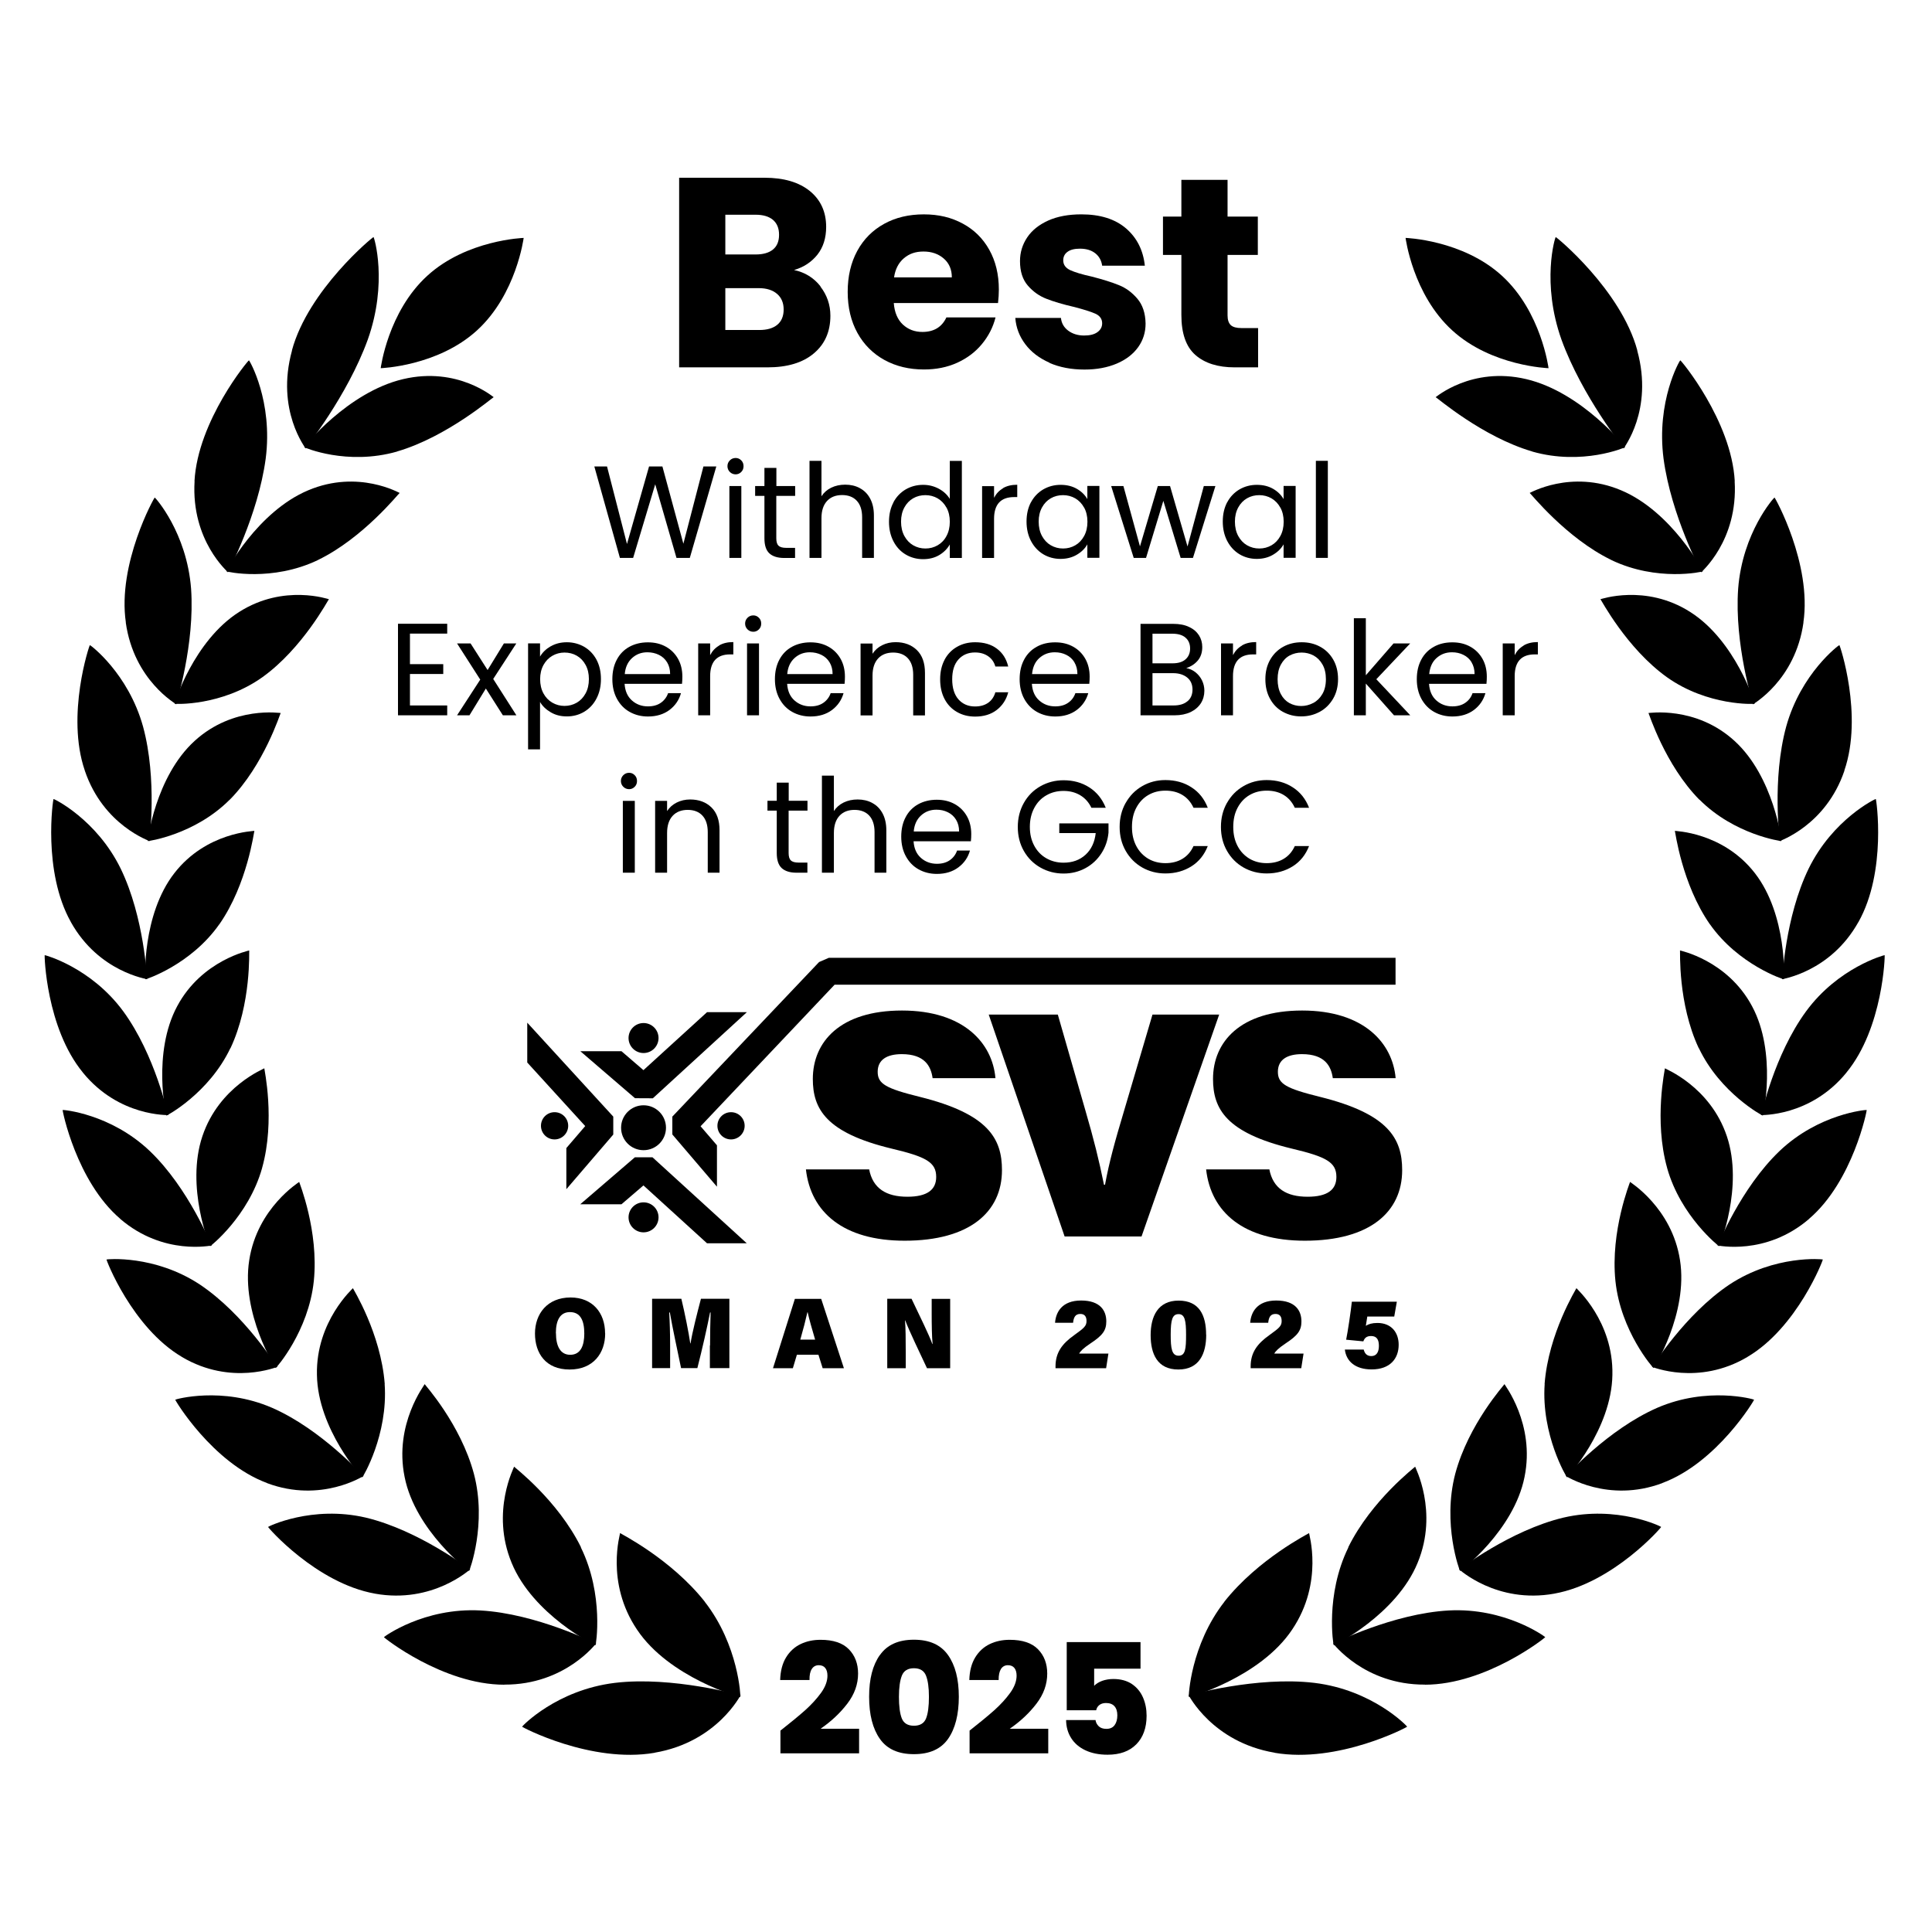
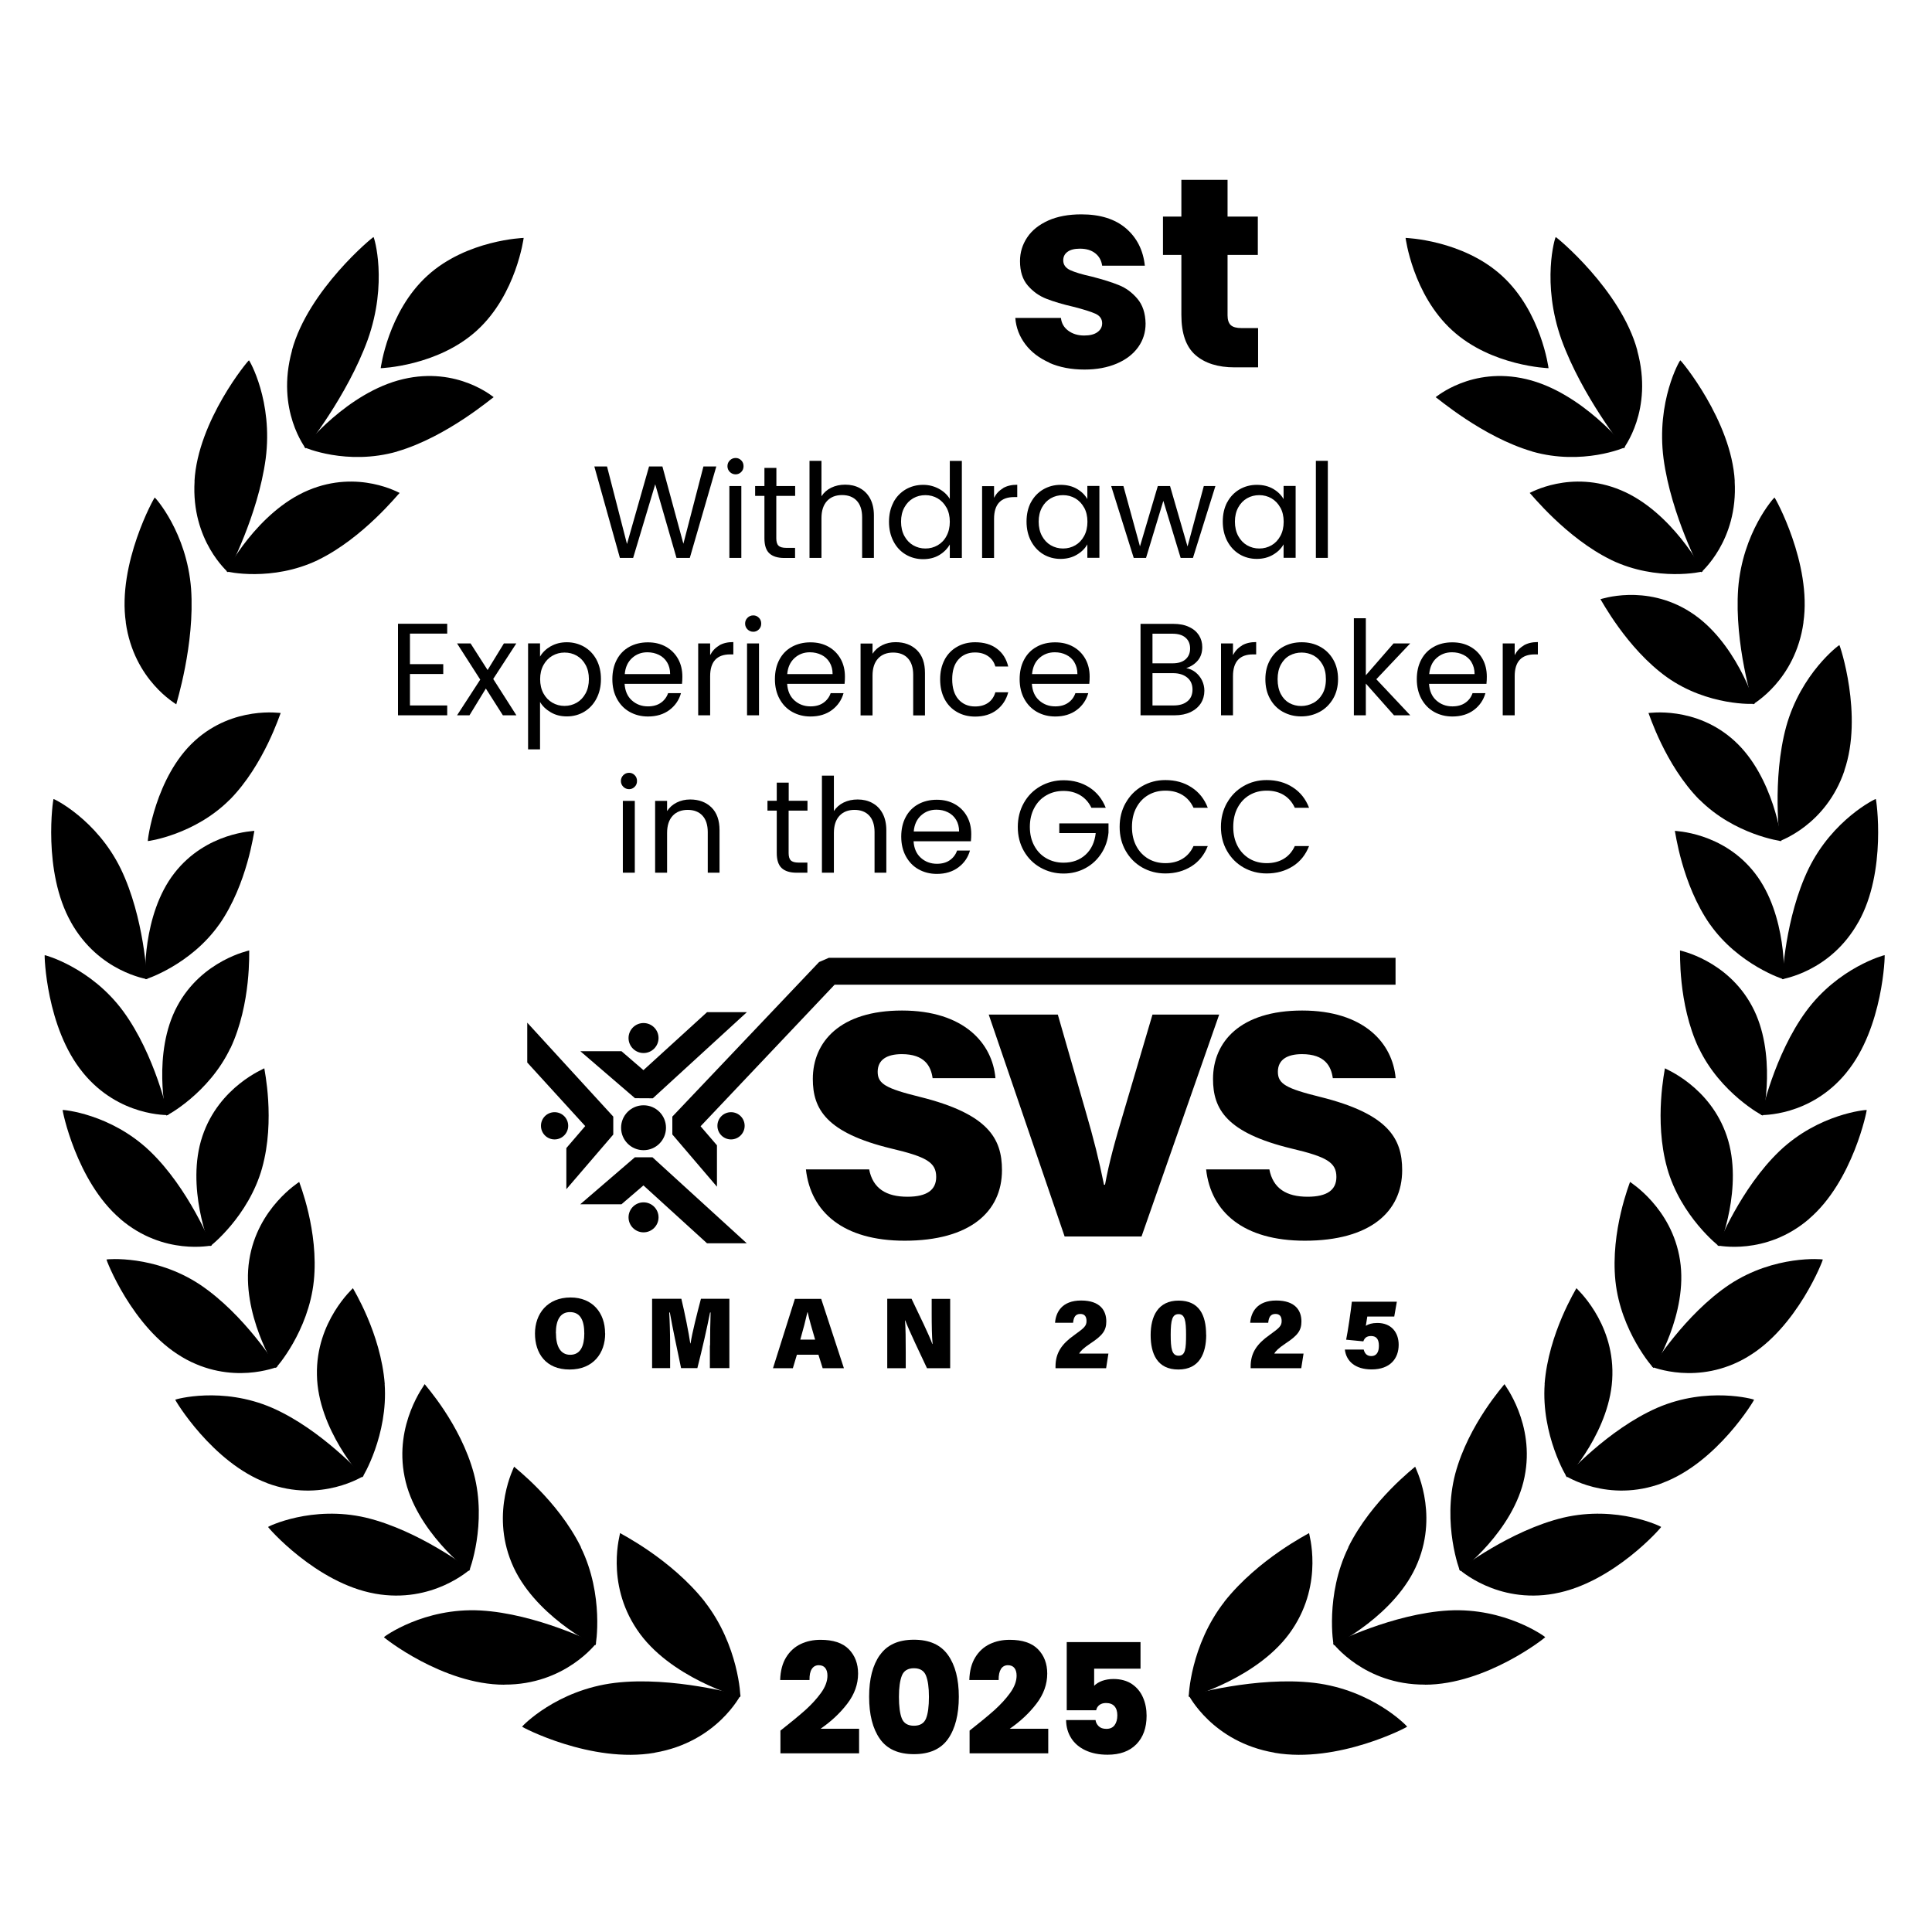
<svg xmlns="http://www.w3.org/2000/svg" id="Layer_1" version="1.1" viewBox="0 0 210 210">
  <path class="" d="M133.09,174.1c-3.7,4.74-3.91,10.33-3.87,10.35,0,.08,7.75-2.1,11.23-7.32,3.48-5.16,1.79-10.5,1.84-10.49-.02.05-5.51,2.78-9.21,7.46h0,0ZM163.25,29.97c4.29,3.91,5.07,10.05,5.07,10.05,0,0-6.19-.2-10.47-4.11-4.29-3.91-5.07-10.05-5.07-10.05,0,0,6.19.2,10.47,4.11" />
  <path class="" d="M146.56,168.2c-2.54,5.19-1.63,10.63-1.59,10.63,0,.07,6.82-3.32,9.12-8.96,2.31-5.58-.32-10.47-.27-10.45,0,.05-4.73,3.62-7.27,8.76M138.54,190.51c-6.81-1.16-9.35-6.31-9.35-6.26.08.02,7.38-2.08,13.67-1.33,6.35.77,10.09,4.71,10.09,4.76.09.02-7.51,4.03-14.41,2.84h0Z" />
  <path class="" d="M158.18,160.19c-1.43,5.46.48,10.56.52,10.56,0,.08,5.85-4.36,7.01-10.21,1.18-5.79-2.23-10.09-2.18-10.09,0,.05-3.9,4.33-5.35,9.74M154.88,183.11c-6.63.03-10-4.53-9.98-4.48.08,0,6.47-3.24,12.57-3.58,6.16-.33,10.48,2.86,10.49,2.9.08,0-6.39,5.17-13.09,5.17" />
  <path class="" d="M167.9,150.43c-.39,5.55,2.39,10.16,2.43,10.15,0,.07,4.84-5.22,4.93-11.13.13-5.84-3.95-9.43-3.91-9.43,0,.05-3.04,4.9-3.46,10.42h0,0ZM168.96,173.22c-6.31,1.14-10.38-2.68-10.37-2.64.08,0,5.53-4.23,11.34-5.62,5.87-1.37,10.63.97,10.63,1.01.08,0-5.22,6.11-11.61,7.25" />
  <path class="" d="M175.59,139.24c.57,5.47,4.1,9.47,4.14,9.45.02.08,3.79-5.93,2.88-11.71-.88-5.72-5.46-8.5-5.43-8.51,0,.05-2.15,5.33-1.59,10.77M180.68,161.21c-5.91,2.21-10.52-.81-10.49-.78.06,0,4.55-5.05,9.95-7.41,5.45-2.36,10.51-.92,10.52-.88.08-.03-4.01,6.85-9.98,9.06h0Z" />
  <path class="" d="M181.21,126.96c1.48,5.26,5.63,8.51,5.65,8.5.03.06,2.69-6.47.84-11.96-1.82-5.44-6.77-7.35-6.73-7.38.02.05-1.22,5.62.24,10.83M189.93,147.5c-5.37,3.18-10.38,1.04-10.36,1.08.05-.02,3.54-5.7,8.42-8.96,4.93-3.25,10.11-2.75,10.14-2.72.08-.03-2.77,7.4-8.19,10.59" />
  <path class="" d="M184.66,113.93c2.33,4.9,6.92,7.35,6.95,7.33.04.06,1.56-6.82-1.17-11.89-2.69-5.03-7.86-6.05-7.83-6.06.03.04-.25,5.76,2.04,10.63M196.64,132.49c-4.73,4.06-9.97,2.86-9.95,2.89.05-.03,2.49-6.2,6.73-10.26,4.28-4.08,9.45-4.5,9.48-4.47.06-.04-1.48,7.75-6.26,11.83h0Z" />
  <path class="" d="M185.86,100.46c3.1,4.42,8.02,6.01,8.03,5.98.05.05.39-6.99-3.14-11.53-3.49-4.5-8.73-4.57-8.7-4.6.04.04.75,5.77,3.81,10.16M200.69,116.6c-3.95,4.83-9.3,4.58-9.27,4.61.04-.04,1.41-6.52,4.89-11.28,3.51-4.78,8.5-6.12,8.54-6.11.05-.05-.15,7.9-4.15,12.76h0,0Z" />
  <path class="" d="M184.73,86.92c3.81,3.82,8.88,4.52,8.9,4.5.06.04-.82-7-5.1-10.89-4.23-3.86-9.37-3-9.35-3.03.05.03,1.79,5.63,5.54,9.43M202,100.22c-3.05,5.47-8.33,6.19-8.29,6.22.04-.04.29-6.68,2.88-12.02,2.62-5.36,7.27-7.61,7.3-7.57.05-.05,1.22,7.86-1.89,13.38h0Z" />
  <path class="" d="M181.19,73.61c4.43,3.15,9.51,2.93,9.54,2.88.06.03-2.07-6.84-7.01-9.97-4.88-3.11-9.78-1.36-9.76-1.39.06.03,2.84,5.34,7.23,8.48h0ZM200.48,83.77c-2.03,5.99-7.09,7.64-7.04,7.66.03-.05-.86-6.68.71-12.45,1.61-5.81,5.74-8.88,5.78-8.86.04-.06,2.62,7.62.54,13.64h.02,0Z" />
  <path class="" d="M175.16,60.88c4.98,2.38,9.92,1.27,9.93,1.22.08.03-3.35-6.49-8.89-8.81-5.46-2.3-9.95.33-9.93.29.08.02,3.96,4.91,8.88,7.29h0ZM196.03,67.66c-.89,6.34-5.53,8.88-5.49,8.9.02-.05-2.04-6.51-1.61-12.57.47-6.11,3.9-9.92,3.95-9.91.03-.06,4.08,7.19,3.14,13.58h0Z" />
  <path class="" d="M166.54,49.08c5.46,1.56,10.09-.44,10.1-.47.08,0-4.7-5.98-10.74-7.4-5.96-1.41-9.86,2-9.85,1.96.08,0,5.09,4.33,10.49,5.9M188.55,52.3c.39,6.52-3.69,9.9-3.63,9.91,0-.05-3.27-6.16-4.1-12.36-.81-6.24,1.76-10.7,1.82-10.68.03-.08,5.56,6.55,5.92,13.13" />
  <path class="" d="M76.6,174.1c3.7,4.74,3.91,10.33,3.87,10.35,0,.08-7.75-2.1-11.23-7.32-3.48-5.16-1.79-10.5-1.84-10.49.02.05,5.51,2.78,9.21,7.46h0ZM46.45,29.97c-4.29,3.91-5.07,10.05-5.07,10.05,0,0,6.19-.2,10.47-4.11s5.07-10.05,5.07-10.05c0,0-6.19.2-10.47,4.11M177.96,38.1c1.8,6.53-1.53,10.64-1.47,10.64,0-.05-4.52-5.65-6.76-11.81-2.21-6.2-.7-11.16-.63-11.16.02-.07,7.09,5.73,8.87,12.32h-.02Z" />
  <path class="" d="M63.14,168.2c2.54,5.19,1.63,10.63,1.59,10.63,0,.07-6.82-3.32-9.12-8.96-2.31-5.58.32-10.47.27-10.45,0,.05,4.73,3.62,7.27,8.76M71.16,190.51c6.81-1.16,9.35-6.31,9.35-6.26-.08.02-7.38-2.08-13.67-1.33-6.35.77-10.09,4.71-10.09,4.76-.09.02,7.51,4.03,14.41,2.84h0Z" />
  <path class="" d="M51.51,160.19c1.44,5.46-.48,10.56-.52,10.56,0,.08-5.85-4.36-7.01-10.21-1.18-5.79,2.24-10.09,2.18-10.09,0,.05,3.9,4.33,5.35,9.74M54.82,183.11c6.63.03,10-4.53,9.98-4.48-.08,0-6.47-3.24-12.58-3.58-6.16-.33-10.48,2.86-10.49,2.9-.08,0,6.39,5.17,13.09,5.17" />
  <path class="" d="M41.81,150.43c.39,5.55-2.39,10.16-2.43,10.15,0,.07-4.84-5.22-4.93-11.13-.13-5.84,3.95-9.43,3.91-9.43,0,.05,3.04,4.9,3.46,10.42h0ZM40.74,173.22c6.31,1.14,10.38-2.68,10.37-2.64-.08,0-5.53-4.23-11.34-5.62-5.87-1.37-10.63.97-10.63,1.01-.08,0,5.22,6.11,11.61,7.25" />
  <path class="" d="M34.11,139.24c-.57,5.47-4.1,9.47-4.14,9.45-.02.08-3.79-5.93-2.88-11.71.88-5.72,5.46-8.5,5.43-8.51,0,.05,2.15,5.33,1.59,10.77M29.03,161.21c5.9,2.21,10.52-.81,10.49-.78-.06,0-4.55-5.05-9.95-7.41-5.45-2.36-10.51-.92-10.52-.88-.08-.03,4.01,6.85,9.98,9.06h0Z" />
  <path class="" d="M28.49,126.96c-1.48,5.26-5.63,8.51-5.65,8.5-.03.06-2.69-6.47-.84-11.96,1.82-5.44,6.77-7.35,6.73-7.38-.02.05,1.22,5.62-.24,10.83M19.78,147.5c5.37,3.18,10.38,1.04,10.36,1.08-.05-.02-3.54-5.7-8.42-8.96-4.93-3.25-10.11-2.75-10.14-2.72-.08-.03,2.77,7.4,8.19,10.59" />
  <path class="" d="M25.04,113.93c-2.33,4.9-6.92,7.35-6.95,7.33-.04.06-1.56-6.82,1.17-11.89,2.69-5.03,7.86-6.05,7.83-6.06-.03.04.25,5.76-2.04,10.63M13.07,132.49c4.73,4.06,9.97,2.86,9.95,2.89-.05-.03-2.49-6.2-6.73-10.26-4.28-4.08-9.45-4.5-9.48-4.47-.06-.04,1.48,7.75,6.26,11.83h0Z" />
  <path class="" d="M23.84,100.46c-3.1,4.42-8.02,6.01-8.03,5.98-.05.05-.39-6.99,3.14-11.53,3.49-4.5,8.73-4.57,8.7-4.6-.04.04-.75,5.77-3.81,10.16M9.02,116.6c3.95,4.83,9.3,4.58,9.27,4.61-.04-.04-1.41-6.52-4.89-11.28-3.51-4.78-8.5-6.12-8.54-6.11-.05-.05.15,7.9,4.15,12.76h0Z" />
  <path class="" d="M24.97,86.92c-3.81,3.82-8.88,4.52-8.9,4.5-.06.04.81-7,5.09-10.89,4.23-3.86,9.37-3,9.35-3.03-.05.03-1.79,5.63-5.54,9.43M7.7,100.22c3.05,5.47,8.33,6.19,8.3,6.22-.04-.04-.29-6.68-2.88-12.02-2.62-5.36-7.27-7.61-7.3-7.57-.05-.05-1.22,7.86,1.89,13.38h-.02Z" />
-   <path class="" d="M28.52,73.61c-4.43,3.15-9.51,2.93-9.54,2.88-.06.03,2.07-6.84,7.01-9.97,4.88-3.11,9.78-1.36,9.76-1.39-.06.03-2.85,5.34-7.23,8.48h0ZM9.22,83.77c2.03,5.99,7.09,7.64,7.04,7.66-.03-.05.86-6.68-.71-12.45-1.61-5.81-5.74-8.88-5.78-8.86-.04-.06-2.62,7.62-.55,13.64h0Z" />
  <path class="" d="M34.55,60.88c-4.98,2.38-9.92,1.27-9.93,1.22-.08.03,3.35-6.49,8.89-8.81,5.46-2.3,9.95.33,9.93.29-.08.02-3.96,4.91-8.88,7.29h0ZM13.67,67.66c.89,6.34,5.53,8.88,5.49,8.9-.02-.05,2.04-6.51,1.61-12.57-.47-6.11-3.9-9.92-3.95-9.91-.03-.06-4.08,7.19-3.14,13.58h0Z" />
  <path class="" d="M43.17,49.08c-5.46,1.56-10.09-.44-10.1-.47-.08,0,4.7-5.98,10.74-7.4,5.96-1.41,9.86,2,9.85,1.96-.08,0-5.09,4.33-10.49,5.9M21.15,52.3c-.39,6.52,3.68,9.9,3.63,9.91,0-.05,3.27-6.16,4.1-12.36.81-6.24-1.77-10.7-1.82-10.68-.03-.08-5.56,6.55-5.92,13.13" />
  <path class="" d="M31.74,38.1c-1.8,6.53,1.53,10.64,1.47,10.64,0-.05,4.52-5.65,6.76-11.81,2.21-6.2.7-11.16.63-11.16-.02-.07-7.09,5.73-8.87,12.32h.02Z" />
  <path class="" d="M94.47,127.09c.4,2.1,1.87,2.99,4.16,2.99,2.14,0,3.13-.75,3.13-2.15,0-1.59-1.07-2.19-4.88-3.09-7.11-1.72-8.53-4.32-8.53-7.56,0-4.05,2.98-7.44,9.69-7.44s9.83,3.54,10.16,7.35h-6.83c-.18-1.29-.85-2.61-3.35-2.61-1.62,0-2.62.61-2.62,1.92s.88,1.81,4.6,2.73c7.43,1.85,8.91,4.53,8.91,7.96,0,4.53-3.5,7.67-10.58,7.67-6.67,0-10.21-3.11-10.73-7.75h6.88,0Z" />
  <path class="" d="M115.72,134.4l-8.25-24.12h7.51l2.98,10.36c.94,3.22,1.49,5.44,2.04,8.14h.11c.46-2.5,1.08-4.73,2.08-8.07l3.08-10.43h7.25l-8.44,24.12h-8.34Z" />
  <path class="" d="M137.97,127.09c.4,2.1,1.87,2.99,4.16,2.99,2.14,0,3.13-.75,3.13-2.15,0-1.59-1.07-2.19-4.88-3.09-7.11-1.72-8.53-4.32-8.53-7.56,0-4.05,2.98-7.44,9.69-7.44s9.83,3.54,10.16,7.35h-6.83c-.18-1.29-.85-2.61-3.35-2.61-1.62,0-2.62.61-2.62,1.92s.88,1.81,4.6,2.73c7.43,1.85,8.91,4.53,8.91,7.96,0,4.53-3.5,7.67-10.58,7.67-6.67,0-10.21-3.11-10.73-7.75h6.88,0Z" />
  <path class="" d="M60.43,144.91c0,1.38.46,2.35,1.55,2.35,1.15,0,1.53-1.02,1.53-2.31,0-1.38-.4-2.33-1.56-2.33-1.07,0-1.53.89-1.53,2.29M65.78,144.94c0,2.13-1.28,3.92-3.87,3.92s-3.76-1.77-3.76-3.91,1.34-3.92,3.87-3.92c2.37,0,3.75,1.65,3.75,3.9" />
  <path class="" d="M77.18,146.25c0-1.17.03-2.69.06-3.59h-.06c-.32,1.62-.82,3.86-1.38,6.05h-1.77c-.44-2.13-.93-4.37-1.22-6.05h-.07c.06.89.1,2.36.1,3.65v2.4h-1.96v-7.54h3.18c.37,1.53.81,3.74.97,4.85h.03c.19-1.22.7-3.21,1.13-4.85h3.09v7.54h-2.12v-2.46h.02Z" />
  <path class="" d="M88.6,145.61c-.35-1.18-.65-2.24-.81-2.97h-.03c-.18.81-.46,1.89-.77,2.97h1.62ZM86.62,147.25l-.44,1.47h-2.16l2.38-7.54h2.86l2.47,7.54h-2.31l-.46-1.47h-2.36,0Z" />
  <path class="" d="M96.44,148.71v-7.54h2.64c.8,1.69,1.94,3.99,2.26,4.92h.03c-.08-.78-.1-2.11-.1-3.31v-1.6h2.01v7.54h-2.52c-.64-1.37-2-4.19-2.36-5.19h-.03c.07.71.08,2.17.08,3.5v1.69h-2.02Z" />
  <path class="" d="M114.73,148.71v-.18c0-1.49.69-2.46,2.05-3.42,1.04-.75,1.32-.97,1.32-1.52,0-.5-.22-.77-.67-.77-.55,0-.73.37-.79.96h-1.96c.08-1.13.74-2.42,2.83-2.42s2.74,1.11,2.74,2.27c0,.98-.39,1.52-1.73,2.4-.75.5-1.09.84-1.22,1.1h3.18l-.25,1.59h-5.49Z" />
  <path class="" d="M127.25,145.07c0,1.51.12,2.29.86,2.29s.81-.76.81-2.28-.13-2.24-.81-2.24-.86.6-.86,2.24M131.11,145.07c0,2.05-.74,3.79-3.03,3.79s-3.01-1.71-3.01-3.74.79-3.75,3.04-3.75,2.99,1.6,2.99,3.71" />
  <path class="" d="M135.94,148.71v-.18c0-1.49.69-2.46,2.05-3.42,1.04-.75,1.32-.97,1.32-1.52,0-.5-.22-.77-.67-.77-.55,0-.73.37-.79.96h-1.96c.08-1.13.74-2.42,2.83-2.42s2.74,1.11,2.74,2.27c0,.98-.39,1.52-1.73,2.4-.75.5-1.09.84-1.22,1.1h3.18l-.25,1.59h-5.49Z" />
  <path class="" d="M151.56,143.1h-2.94c-.03.22-.13.83-.16,1.01.27-.18.67-.31,1.26-.31,1.5,0,2.31,1.02,2.31,2.37,0,1.49-.92,2.68-2.94,2.68-1.77,0-2.76-.88-2.91-2.16h2.05c.1.42.34.71.83.71.57,0,.82-.45.82-1.11s-.22-1.07-.85-1.07c-.51,0-.72.24-.84.58l-1.87-.18c.18-.87.51-3.09.62-4.13h4.89l-.28,1.6h0Z" />
  <path class="" d="M80.94,122.37c0,.81-.66,1.48-1.48,1.48s-1.48-.66-1.48-1.48.66-1.48,1.48-1.48,1.48.66,1.48,1.48" />
  <path class="" d="M61.76,122.37c0,.81-.66,1.48-1.48,1.48s-1.48-.66-1.48-1.48.66-1.48,1.48-1.48,1.48.66,1.48,1.48" />
  <path class="" d="M71.58,112.83c0,.9-.73,1.63-1.63,1.63s-1.63-.73-1.63-1.63.73-1.63,1.63-1.63,1.63.73,1.63,1.63" />
  <path class="" d="M71.58,132.32c0,.9-.73,1.63-1.63,1.63s-1.63-.73-1.63-1.63.73-1.63,1.63-1.63,1.63.73,1.63,1.63" />
  <path class="" d="M72.39,122.58c0,1.35-1.09,2.44-2.44,2.44s-2.44-1.09-2.44-2.44,1.09-2.44,2.44-2.44,2.44,1.09,2.44,2.44" />
  <polygon class="" points="90.09 104.11 89.03 104.57 73.08 121.37 73.08 123.31 77.93 128.99 77.93 124.49 76.15 122.42 90.72 107.03 151.69 107.03 151.69 104.11 90.09 104.11" />
  <polygon class="" points="57.31 111.17 57.31 115.49 63.61 122.4 61.56 124.79 61.56 129.25 61.56 129.26 66.66 123.32 66.66 121.37 57.31 111.16 57.31 111.17" />
  <polygon class="" points="70.96 119.38 81.18 110.02 81.17 110.02 76.85 110.02 69.94 116.32 67.55 114.26 63.09 114.26 63.09 114.27 69.02 119.37 70.96 119.38" />
  <polygon class="" points="70.92 125.79 81.17 135.14 81.16 135.14 76.85 135.14 69.94 128.85 67.55 130.9 63.08 130.9 63.08 130.89 69.01 125.79 70.92 125.79" />
-   <path d="M89.17,31.14c.72.93,1.09,1.99,1.09,3.18,0,1.72-.6,3.09-1.81,4.1-1.2,1.01-2.88,1.51-5.03,1.51h-9.6v-20.61h9.28c2.09,0,3.73.48,4.92,1.44,1.18.96,1.78,2.26,1.78,3.9,0,1.21-.32,2.22-.95,3.02-.64.8-1.48,1.36-2.54,1.67,1.19.25,2.15.85,2.88,1.78ZM78.84,27.66h3.29c.82,0,1.45-.18,1.89-.54.44-.36.66-.89.66-1.6s-.22-1.24-.66-1.62c-.44-.37-1.07-.56-1.89-.56h-3.29v4.31ZM84.49,35.3c.46-.38.69-.94.69-1.66s-.24-1.29-.72-1.7-1.14-.62-1.98-.62h-3.64v4.55h3.7c.84,0,1.49-.19,1.95-.57Z" />
-   <path d="M108.51,32.94h-11.36c.08,1.02.41,1.79.98,2.33.58.54,1.29.81,2.13.81,1.25,0,2.12-.53,2.61-1.58h5.34c-.27,1.08-.77,2.04-1.48,2.9-.71.86-1.61,1.54-2.69,2.03-1.08.49-2.28.73-3.61.73-1.6,0-3.03-.34-4.29-1.03-1.25-.69-2.23-1.66-2.94-2.94-.7-1.27-1.06-2.76-1.06-4.46s.35-3.19,1.04-4.46c.69-1.27,1.67-2.25,2.92-2.94s2.69-1.03,4.31-1.03,2.99.33,4.23,1c1.23.66,2.2,1.61,2.89,2.85.69,1.23,1.04,2.67,1.04,4.32,0,.47-.03.96-.09,1.47ZM103.46,30.15c0-.86-.29-1.54-.88-2.05-.59-.51-1.32-.76-2.2-.76s-1.55.24-2.13.73c-.58.49-.94,1.19-1.07,2.08h6.28Z" />
  <path d="M114.09,39.43c-1.12-.49-2-1.16-2.64-2.01s-1.01-1.8-1.09-2.86h4.96c.06.57.32,1.03.79,1.38s1.05.53,1.73.53c.63,0,1.11-.12,1.45-.37.34-.25.51-.56.51-.96,0-.47-.25-.82-.73-1.04-.49-.22-1.28-.47-2.38-.75-1.17-.27-2.15-.56-2.94-.87-.78-.3-1.46-.78-2.03-1.44-.57-.66-.85-1.54-.85-2.66,0-.94.26-1.79.78-2.57s1.28-1.38,2.29-1.84c1.01-.45,2.21-.67,3.6-.67,2.05,0,3.67.51,4.86,1.53,1.18,1.02,1.86,2.37,2.04,4.05h-4.64c-.08-.57-.33-1.02-.75-1.35-.42-.33-.97-.5-1.66-.5-.59,0-1.04.11-1.35.34-.31.22-.47.53-.47.93,0,.47.25.82.75,1.06.5.23,1.28.47,2.33.7,1.21.31,2.2.62,2.96.93.76.3,1.43.79,2.01,1.47s.88,1.58.9,2.71c0,.96-.27,1.82-.81,2.57-.54.75-1.31,1.35-2.32,1.78-1.01.43-2.18.65-3.51.65-1.43,0-2.7-.24-3.82-.73Z" />
  <path d="M136.75,35.67v4.26h-2.55c-1.82,0-3.24-.45-4.26-1.34s-1.53-2.34-1.53-4.36v-6.52h-2v-4.17h2v-3.99h5.02v3.99h3.29v4.17h-3.29v6.57c0,.49.12.84.35,1.06.24.22.63.32,1.17.32h1.79Z" />
  <path d="M77.86,50.7l-2.88,9.94h-1.45l-2.31-8-2.4,8h-1.44s-2.78-9.94-2.78-9.94h1.38l2.17,8.43,2.4-8.43h1.45l2.28,8.4,2.18-8.4h1.4Z" />
  <path d="M79.33,51.3c-.17-.17-.26-.38-.26-.63s.09-.46.26-.63c.17-.17.38-.26.63-.26s.44.09.61.26c.17.17.25.38.25.63s-.08.46-.25.63c-.17.17-.37.26-.61.26s-.46-.09-.63-.26ZM80.58,52.83v7.81h-1.3v-7.81h1.3Z" />
  <path d="M84.38,53.9v4.61c0,.38.08.65.24.8.16.16.44.24.84.24h.96v1.1h-1.17c-.72,0-1.26-.17-1.62-.5-.36-.33-.54-.88-.54-1.64v-4.61h-1.01v-1.07h1.01v-1.97h1.3v1.97h2.04v1.07h-2.04Z" />
  <path d="M93.46,53.06c.48.25.85.63,1.12,1.13.27.5.41,1.12.41,1.84v4.61h-1.28v-4.42c0-.78-.2-1.38-.58-1.79s-.92-.62-1.6-.62-1.23.21-1.63.64-.61,1.05-.61,1.87v4.32h-1.3v-10.55h1.3v3.85c.26-.4.61-.71,1.06-.93.45-.22.96-.33,1.52-.33.59,0,1.12.12,1.6.38Z" />
  <path d="M97.11,54.6c.32-.6.77-1.07,1.33-1.4.57-.33,1.2-.5,1.9-.5.61,0,1.17.14,1.7.42.52.28.92.65,1.2,1.11v-4.13h1.31v10.55h-1.31v-1.47c-.26.46-.64.85-1.14,1.15-.5.3-1.09.45-1.77.45s-1.32-.17-1.89-.51c-.57-.34-1.01-.82-1.33-1.44-.32-.62-.48-1.32-.48-2.11s.16-1.5.48-2.1ZM102.88,55.18c-.24-.44-.56-.77-.96-1.01-.4-.23-.85-.35-1.33-.35s-.93.11-1.33.34c-.4.23-.72.56-.96,1-.24.44-.36.95-.36,1.54s.12,1.12.36,1.56c.24.44.56.78.96,1.01.4.23.84.35,1.33.35s.93-.12,1.33-.35c.4-.23.73-.57.96-1.01.24-.44.36-.96.36-1.55s-.12-1.1-.36-1.54Z" />
  <path d="M109.02,53.06c.42-.25.94-.37,1.55-.37v1.34h-.34c-1.45,0-2.18.79-2.18,2.37v4.25h-1.3v-7.81h1.3v1.27c.23-.45.55-.79.98-1.04Z" />
  <path d="M112.06,54.6c.32-.6.77-1.07,1.33-1.4.57-.33,1.2-.5,1.89-.5s1.28.15,1.78.44.88.67,1.13,1.11v-1.43h1.31v7.81h-1.31v-1.46c-.26.46-.64.83-1.15,1.13-.51.3-1.1.45-1.77.45s-1.32-.17-1.88-.51c-.56-.34-1-.82-1.33-1.44-.32-.62-.48-1.32-.48-2.11s.16-1.5.48-2.1ZM117.84,55.18c-.24-.44-.56-.77-.96-1.01-.4-.23-.85-.35-1.33-.35s-.93.11-1.33.34c-.4.23-.72.56-.96,1-.24.44-.36.95-.36,1.54s.12,1.12.36,1.56c.24.44.56.78.96,1.01.4.23.84.35,1.33.35s.93-.12,1.33-.35c.4-.23.72-.57.96-1.01.24-.44.36-.96.36-1.55s-.12-1.1-.36-1.54Z" />
  <path d="M132.11,52.83l-2.44,7.81h-1.34l-1.88-6.2-1.88,6.2h-1.34l-2.45-7.81h1.33l1.8,6.56,1.94-6.56h1.33l1.9,6.57,1.77-6.57h1.28Z" />
  <path d="M133.39,54.6c.32-.6.77-1.07,1.33-1.4.57-.33,1.2-.5,1.89-.5s1.28.15,1.78.44.88.67,1.13,1.11v-1.43h1.31v7.81h-1.31v-1.46c-.26.46-.64.83-1.15,1.13-.51.3-1.1.45-1.77.45s-1.32-.17-1.88-.51c-.56-.34-1-.82-1.33-1.44-.32-.62-.48-1.32-.48-2.11s.16-1.5.48-2.1ZM139.17,55.18c-.24-.44-.56-.77-.96-1.01-.4-.23-.85-.35-1.33-.35s-.93.11-1.33.34c-.4.23-.72.56-.96,1-.24.44-.36.95-.36,1.54s.12,1.12.36,1.56c.24.44.56.78.96,1.01.4.23.84.35,1.33.35s.93-.12,1.33-.35c.4-.23.72-.57.96-1.01.24-.44.36-.96.36-1.55s-.12-1.1-.36-1.54Z" />
  <path d="M144.33,50.09v10.55h-1.3v-10.55h1.3Z" />
  <path d="M44.56,68.87v3.32h3.62v1.07h-3.62v3.42h4.05v1.07h-5.35v-9.95h5.35v1.07h-4.05Z" />
  <path d="M54.66,77.75l-1.85-2.91-1.78,2.91h-1.35l2.52-3.88-2.52-3.93h1.47l1.85,2.89,1.77-2.89h1.35l-2.51,3.86,2.52,3.95h-1.47Z" />
  <path d="M59.85,70.26c.51-.3,1.1-.45,1.77-.45s1.32.17,1.89.5c.56.33,1.01.8,1.33,1.4.32.61.48,1.3.48,2.1s-.16,1.49-.48,2.11c-.32.62-.77,1.1-1.33,1.44-.57.34-1.2.51-1.89.51s-1.25-.15-1.76-.45c-.51-.3-.9-.67-1.16-1.12v5.15h-1.3v-11.52h1.3v1.44c.26-.45.64-.82,1.15-1.12ZM63.65,72.27c-.24-.44-.56-.77-.96-1-.4-.23-.85-.34-1.33-.34s-.92.12-1.32.35c-.4.23-.73.57-.97,1.01-.24.44-.36.95-.36,1.53s.12,1.11.36,1.55c.24.44.57.78.97,1.01.4.23.84.35,1.32.35s.93-.12,1.33-.35c.4-.23.72-.57.96-1.01.24-.44.36-.96.36-1.56s-.12-1.1-.36-1.54Z" />
  <path d="M74.13,74.33h-6.24c.05.77.31,1.37.79,1.8.48.43,1.06.65,1.75.65.56,0,1.03-.13,1.4-.39s.64-.61.79-1.05h1.4c-.21.75-.63,1.36-1.25,1.83-.63.47-1.41.71-2.34.71-.74,0-1.4-.17-1.99-.5s-1.04-.8-1.38-1.42c-.33-.61-.5-1.32-.5-2.13s.16-1.52.48-2.12c.32-.61.78-1.08,1.36-1.4s1.26-.49,2.02-.49,1.4.16,1.97.48c.57.32,1.01.77,1.32,1.33.31.56.46,1.2.46,1.92,0,.25-.01.51-.04.79ZM72.51,71.99c-.22-.36-.52-.63-.89-.81s-.79-.28-1.25-.28c-.66,0-1.21.21-1.67.63-.46.42-.73,1-.79,1.74h4.93c0-.49-.11-.92-.33-1.28Z" />
  <path d="M78.16,70.16c.42-.25.94-.37,1.55-.37v1.34h-.34c-1.45,0-2.18.79-2.18,2.37v4.25h-1.3v-7.81h1.3v1.27c.23-.45.55-.79.98-1.04Z" />
  <path d="M81.25,68.41c-.17-.17-.26-.38-.26-.63s.09-.46.26-.63c.17-.17.38-.26.63-.26s.44.09.61.26c.17.17.25.38.25.63s-.08.46-.25.63c-.17.17-.37.26-.61.26s-.46-.09-.63-.26ZM82.5,69.94v7.81h-1.3v-7.81h1.3Z" />
  <path d="M91.8,74.33h-6.24c.05.77.31,1.37.79,1.8.48.43,1.06.65,1.75.65.56,0,1.03-.13,1.4-.39s.64-.61.79-1.05h1.4c-.21.75-.63,1.36-1.25,1.83-.63.47-1.41.71-2.34.71-.74,0-1.4-.17-1.99-.5s-1.04-.8-1.38-1.42c-.33-.61-.5-1.32-.5-2.13s.16-1.52.48-2.12c.32-.61.78-1.08,1.36-1.4s1.26-.49,2.02-.49,1.4.16,1.97.48c.57.32,1.01.77,1.32,1.33.31.56.46,1.2.46,1.92,0,.25-.01.51-.04.79ZM90.17,71.99c-.22-.36-.52-.63-.89-.81s-.79-.28-1.25-.28c-.66,0-1.21.21-1.67.63-.46.42-.73,1-.79,1.74h4.93c0-.49-.11-.92-.33-1.28Z" />
  <path d="M99.66,70.66c.59.58.88,1.4.88,2.49v4.61h-1.28v-4.42c0-.78-.2-1.38-.58-1.79s-.92-.62-1.6-.62-1.23.21-1.63.64-.61,1.05-.61,1.87v4.32h-1.3v-7.81h1.3v1.11c.26-.4.61-.71,1.05-.93s.93-.33,1.46-.33c.95,0,1.72.29,2.31.86Z" />
  <path d="M102.67,71.71c.32-.6.77-1.07,1.35-1.4.57-.33,1.23-.5,1.97-.5.96,0,1.75.23,2.37.7.62.46,1.03,1.11,1.23,1.94h-1.4c-.13-.47-.39-.85-.78-1.12s-.86-.41-1.43-.41c-.74,0-1.34.25-1.8.76-.46.51-.68,1.23-.68,2.16s.23,1.67.68,2.18c.46.51,1.05.77,1.8.77.57,0,1.04-.13,1.43-.4.38-.27.64-.65.78-1.14h1.4c-.21.8-.63,1.44-1.25,1.92s-1.41.72-2.35.72c-.74,0-1.4-.17-1.97-.5-.58-.33-1.03-.8-1.35-1.41-.32-.61-.48-1.32-.48-2.14s.16-1.51.48-2.12Z" />
  <path d="M118.41,74.33h-6.25c.05.77.31,1.37.79,1.8.48.43,1.06.65,1.75.65.56,0,1.03-.13,1.4-.39.38-.26.64-.61.79-1.05h1.4c-.21.75-.63,1.36-1.25,1.83-.63.47-1.41.71-2.34.71-.74,0-1.4-.17-1.99-.5-.58-.33-1.04-.8-1.38-1.42-.33-.61-.5-1.32-.5-2.13s.16-1.52.48-2.12c.32-.61.78-1.08,1.36-1.4.58-.33,1.26-.49,2.02-.49s1.4.16,1.97.48c.57.32,1.01.77,1.32,1.33.31.56.46,1.2.46,1.92,0,.25-.01.51-.04.79ZM116.79,71.99c-.22-.36-.52-.63-.89-.81-.38-.19-.79-.28-1.25-.28-.66,0-1.21.21-1.68.63s-.72,1-.79,1.74h4.93c0-.49-.11-.92-.33-1.28Z" />
  <path d="M129.94,73.07c.3.24.54.53.71.88s.26.73.26,1.13c0,.5-.13.96-.38,1.36-.26.4-.63.72-1.12.96-.49.23-1.07.35-1.73.35h-3.71v-9.94h3.56c.67,0,1.25.11,1.72.34.48.22.83.53,1.07.9.24.38.36.81.36,1.28,0,.59-.16,1.08-.48,1.46s-.74.66-1.26.83c.36.06.69.21.99.44ZM125.27,72.1h2.18c.61,0,1.08-.14,1.41-.43.33-.29.5-.68.5-1.18s-.17-.9-.5-1.18c-.33-.29-.81-.43-1.44-.43h-2.15v3.22ZM129.08,76.22c.36-.3.54-.73.54-1.27s-.19-.99-.57-1.3-.89-.48-1.53-.48h-2.25v3.51h2.29c.65,0,1.15-.15,1.51-.46Z" />
  <path d="M134.99,70.16c.42-.25.94-.37,1.55-.37v1.34h-.34c-1.45,0-2.18.79-2.18,2.37v4.25h-1.3v-7.81h1.3v1.27c.23-.45.55-.79.98-1.04Z" />
  <path d="M139.45,77.38c-.59-.33-1.06-.8-1.4-1.42-.34-.61-.51-1.32-.51-2.13s.17-1.5.52-2.12c.35-.61.82-1.08,1.42-1.41s1.27-.49,2.01-.49,1.41.16,2.01.49,1.07.79,1.42,1.4c.35.61.52,1.32.52,2.12s-.18,1.52-.54,2.13-.84,1.09-1.45,1.42-1.28.5-2.02.5-1.39-.17-1.99-.5ZM142.75,76.41c.41-.22.74-.55.99-.98s.38-.97.38-1.6-.12-1.16-.37-1.6-.57-.76-.97-.98c-.4-.21-.83-.32-1.3-.32s-.91.11-1.3.32c-.39.21-.71.54-.95.98-.24.44-.36.97-.36,1.6s.12,1.17.35,1.61.54.76.93.98c.39.21.82.32,1.28.32s.9-.11,1.31-.33Z" />
  <path d="M151.52,77.75l-3.06-3.45v3.45h-1.3v-10.55h1.3v6.2l3.01-3.46h1.81l-3.68,3.89,3.69,3.92h-1.77Z" />
  <path d="M161.58,74.33h-6.25c.05.77.31,1.37.79,1.8.48.43,1.06.65,1.75.65.56,0,1.03-.13,1.4-.39.38-.26.64-.61.79-1.05h1.4c-.21.75-.63,1.36-1.25,1.83-.63.47-1.41.71-2.34.71-.74,0-1.4-.17-1.99-.5-.58-.33-1.04-.8-1.38-1.42-.33-.61-.5-1.32-.5-2.13s.16-1.52.48-2.12c.32-.61.78-1.08,1.36-1.4.58-.33,1.26-.49,2.02-.49s1.4.16,1.97.48c.57.32,1.01.77,1.32,1.33.31.56.46,1.2.46,1.92,0,.25-.01.51-.04.79ZM159.96,71.99c-.22-.36-.52-.63-.89-.81-.38-.19-.79-.28-1.25-.28-.66,0-1.21.21-1.68.63s-.72,1-.79,1.74h4.93c0-.49-.11-.92-.33-1.28Z" />
  <path d="M165.61,70.16c.42-.25.94-.37,1.55-.37v1.34h-.34c-1.45,0-2.18.79-2.18,2.37v4.25h-1.3v-7.81h1.3v1.27c.23-.45.55-.79.98-1.04Z" />
  <path d="M67.75,85.52c-.17-.17-.26-.38-.26-.63s.09-.46.26-.63c.17-.17.38-.26.63-.26s.44.09.61.26c.17.17.25.38.25.63s-.08.46-.25.63c-.17.17-.37.26-.61.26s-.46-.09-.63-.26ZM69,87.05v7.81h-1.3v-7.81h1.3Z" />
  <path d="M77.33,87.76c.59.58.88,1.4.88,2.49v4.61h-1.28v-4.42c0-.78-.2-1.38-.58-1.79s-.92-.62-1.6-.62-1.23.21-1.63.64-.61,1.05-.61,1.87v4.32h-1.3v-7.81h1.3v1.11c.26-.4.61-.71,1.05-.93s.93-.33,1.46-.33c.95,0,1.72.29,2.31.86Z" />
  <path d="M85.72,88.11v4.61c0,.38.08.65.24.8.16.16.44.24.84.24h.96v1.1h-1.17c-.72,0-1.26-.17-1.62-.5-.36-.33-.54-.88-.54-1.64v-4.61h-1.01v-1.07h1.01v-1.97h1.3v1.97h2.04v1.07h-2.04Z" />
  <path d="M94.81,87.28c.48.25.85.63,1.12,1.13.27.5.41,1.12.41,1.84v4.61h-1.28v-4.42c0-.78-.2-1.38-.58-1.79s-.92-.62-1.6-.62-1.23.21-1.63.64-.61,1.05-.61,1.87v4.32h-1.3v-10.55h1.3v3.85c.26-.4.61-.71,1.06-.93.45-.22.96-.33,1.52-.33.59,0,1.12.12,1.6.38Z" />
  <path d="M105.54,91.44h-6.24c.05.77.31,1.37.79,1.8.48.43,1.06.65,1.75.65.56,0,1.03-.13,1.4-.39s.64-.61.79-1.05h1.4c-.21.75-.63,1.36-1.26,1.83-.63.47-1.41.71-2.34.71-.74,0-1.4-.17-1.99-.5s-1.04-.8-1.38-1.42c-.33-.61-.5-1.32-.5-2.13s.16-1.52.48-2.12c.32-.61.78-1.08,1.36-1.4s1.26-.49,2.02-.49,1.4.16,1.97.48c.57.32,1.01.77,1.32,1.33.31.56.46,1.2.46,1.92,0,.25-.01.51-.04.79ZM103.92,89.1c-.22-.36-.52-.63-.89-.81-.38-.19-.79-.28-1.25-.28-.66,0-1.21.21-1.67.63-.46.42-.73,1-.79,1.74h4.93c0-.49-.11-.92-.33-1.28Z" />
  <path d="M118.63,87.8c-.28-.58-.67-1.03-1.2-1.35s-1.13-.48-1.83-.48-1.32.16-1.87.48c-.56.32-.99.77-1.31,1.37-.32.6-.48,1.28-.48,2.06s.16,1.46.48,2.05c.32.59.75,1.04,1.31,1.36.56.32,1.18.48,1.87.48.97,0,1.77-.29,2.4-.87s.99-1.37,1.1-2.35h-3.96v-1.05h5.35v1c-.08.82-.33,1.57-.77,2.25-.44.68-1.01,1.22-1.73,1.61s-1.51.59-2.38.59c-.92,0-1.76-.22-2.52-.65-.76-.43-1.36-1.03-1.8-1.8-.44-.77-.66-1.64-.66-2.61s.22-1.84.66-2.62c.44-.78,1.04-1.38,1.8-1.81.76-.43,1.6-.65,2.52-.65,1.06,0,1.99.26,2.8.78.81.52,1.4,1.26,1.78,2.21h-1.55Z" />
  <path d="M122.36,87.27c.44-.78,1.03-1.38,1.79-1.82.76-.44,1.59-.66,2.52-.66,1.08,0,2.03.26,2.84.79.81.52,1.4,1.26,1.77,2.22h-1.55c-.28-.6-.67-1.06-1.19-1.38-.52-.32-1.14-.48-1.86-.48s-1.32.16-1.87.48c-.55.32-.98.78-1.3,1.38s-.47,1.29-.47,2.09.16,1.48.47,2.07.75,1.05,1.3,1.38c.55.32,1.17.48,1.87.48s1.34-.16,1.86-.48c.52-.32.92-.78,1.19-1.38h1.55c-.37.95-.96,1.69-1.77,2.2s-1.75.78-2.84.78c-.92,0-1.76-.22-2.52-.65-.75-.43-1.35-1.03-1.79-1.8-.44-.77-.66-1.64-.66-2.61s.22-1.84.66-2.62Z" />
  <path d="M133.37,87.27c.44-.78,1.03-1.38,1.79-1.82.76-.44,1.59-.66,2.52-.66,1.08,0,2.03.26,2.84.79.81.52,1.4,1.26,1.77,2.22h-1.55c-.28-.6-.67-1.06-1.19-1.38-.52-.32-1.14-.48-1.86-.48s-1.32.16-1.87.48c-.55.32-.98.78-1.3,1.38s-.47,1.29-.47,2.09.16,1.48.47,2.07.75,1.05,1.3,1.38c.55.32,1.17.48,1.87.48s1.34-.16,1.86-.48c.52-.32.92-.78,1.19-1.38h1.55c-.37.95-.96,1.69-1.77,2.2s-1.75.78-2.84.78c-.92,0-1.76-.22-2.52-.65-.75-.43-1.35-1.03-1.79-1.8-.44-.77-.66-1.64-.66-2.61s.22-1.84.66-2.62Z" />
  <g class="">
    <path d="M87.5,185.91c.69-.62,1.27-1.25,1.74-1.9s.7-1.28.7-1.87c0-.36-.08-.64-.24-.84s-.4-.3-.71-.3-.58.14-.75.41c-.18.27-.26.67-.25,1.2h-3.19c.03-1,.25-1.82.65-2.47.4-.65.93-1.13,1.58-1.44.65-.31,1.37-.46,2.16-.46,1.38,0,2.4.34,3.07,1.02.67.68,1.01,1.57,1.01,2.65,0,1.16-.39,2.25-1.17,3.27-.78,1.02-1.75,1.93-2.91,2.73h4.19v2.67h-8.55v-2.47c1.08-.85,1.97-1.58,2.67-2.2Z" />
    <path d="M95.65,179.89c.78-1.11,2.01-1.66,3.69-1.66s2.91.55,3.7,1.66c.79,1.11,1.18,2.62,1.18,4.54s-.39,3.47-1.17,4.58c-.78,1.11-2.02,1.66-3.71,1.66s-2.92-.55-3.7-1.66c-.78-1.11-1.17-2.63-1.17-4.58s.39-3.44,1.17-4.54ZM100.65,182.13c-.21-.53-.65-.8-1.31-.8s-1.1.27-1.31.8-.32,1.3-.32,2.31.1,1.81.31,2.34c.21.53.65.8,1.32.8s1.11-.27,1.32-.8c.21-.53.31-1.31.31-2.34s-.11-1.78-.32-2.31Z" />
    <path d="M108.06,185.91c.69-.62,1.27-1.25,1.74-1.9s.7-1.28.7-1.87c0-.36-.08-.64-.24-.84s-.4-.3-.71-.3-.58.14-.75.41-.26.67-.25,1.2h-3.19c.03-1,.25-1.82.65-2.47s.93-1.13,1.58-1.44c.65-.31,1.37-.46,2.16-.46,1.38,0,2.4.34,3.07,1.02.67.68,1.01,1.57,1.01,2.65,0,1.16-.39,2.25-1.17,3.27s-1.75,1.93-2.91,2.73h4.19v2.67h-8.55v-2.47c1.08-.85,1.97-1.58,2.67-2.2Z" />
    <path d="M123.96,181.38h-5.03v1.86c.21-.22.5-.4.87-.54.37-.13.78-.2,1.22-.2.81,0,1.48.19,2.02.55.54.37.94.86,1.2,1.46.26.6.39,1.26.39,1.98,0,1.32-.38,2.36-1.12,3.11-.75.76-1.79,1.13-3.12,1.13-.93,0-1.73-.16-2.41-.48s-1.19-.76-1.55-1.33c-.36-.57-.54-1.22-.55-1.96h3.2c.03.26.15.48.34.67.19.19.47.29.84.29.39,0,.69-.13.89-.4s.3-.63.3-1.07-.11-.77-.32-1c-.21-.23-.52-.34-.92-.34-.3,0-.54.08-.73.23-.18.15-.29.34-.33.56h-3.2v-7.41h8.02v2.9Z" />
  </g>
</svg>